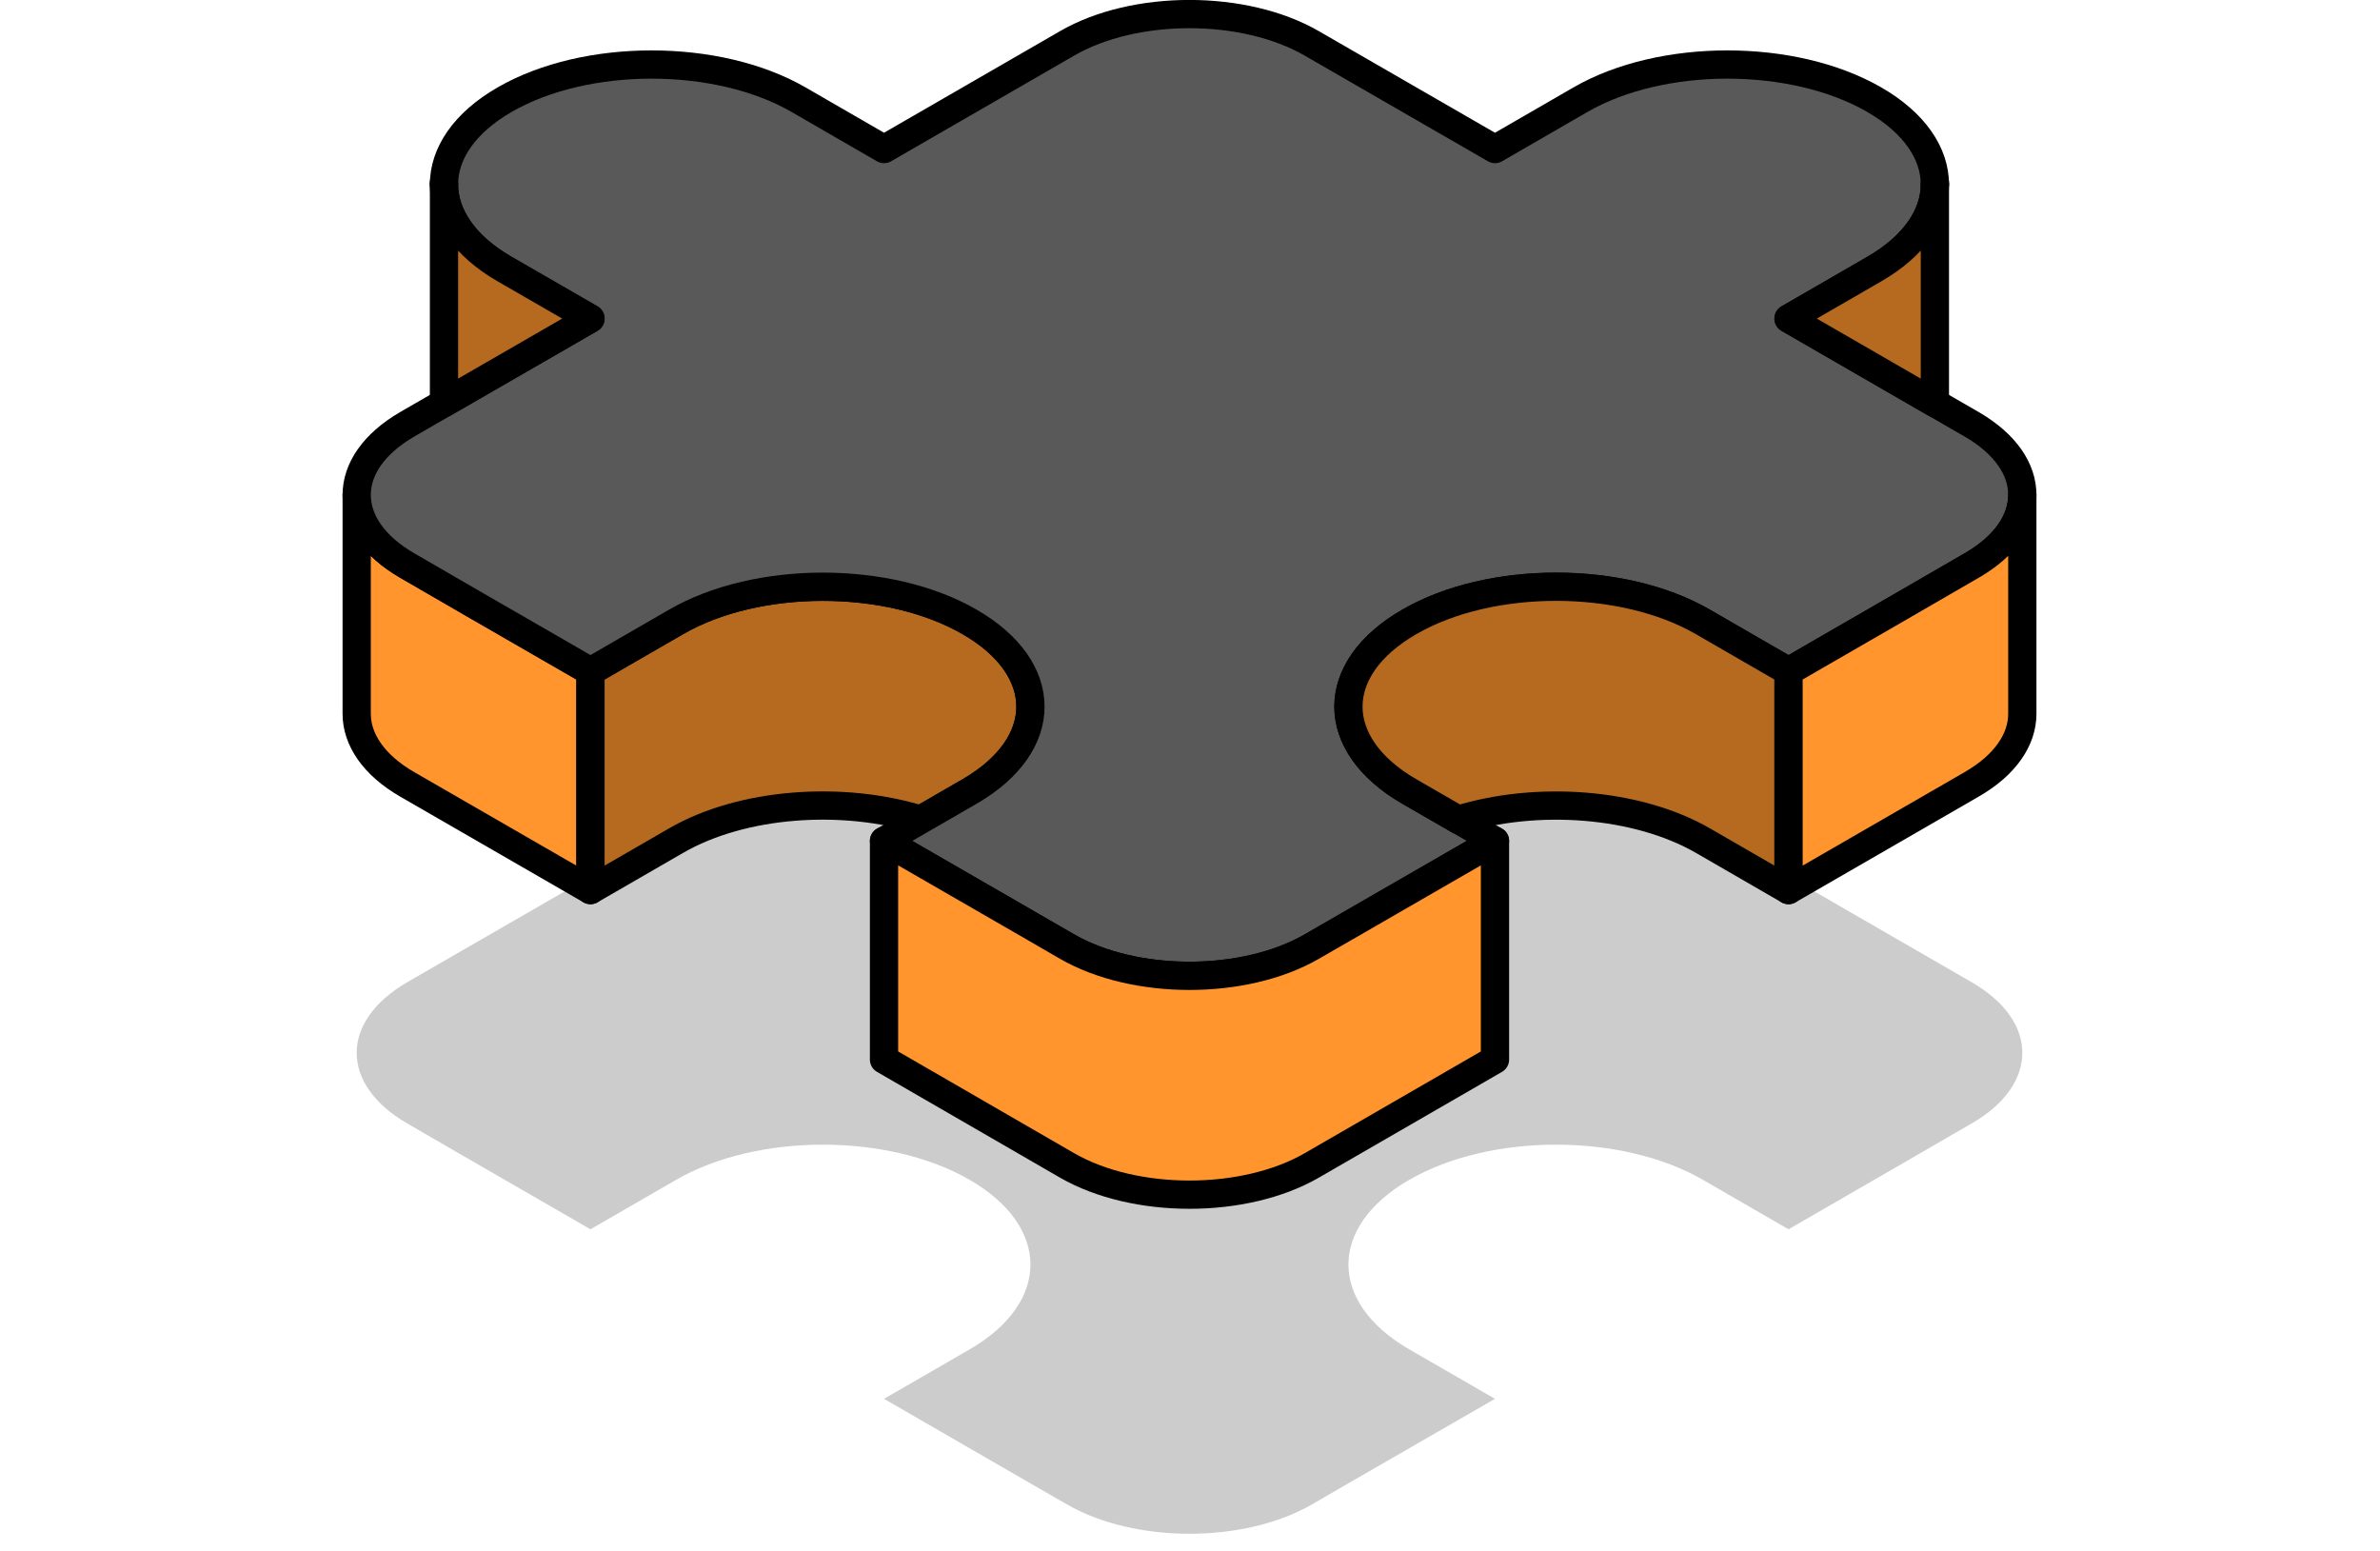
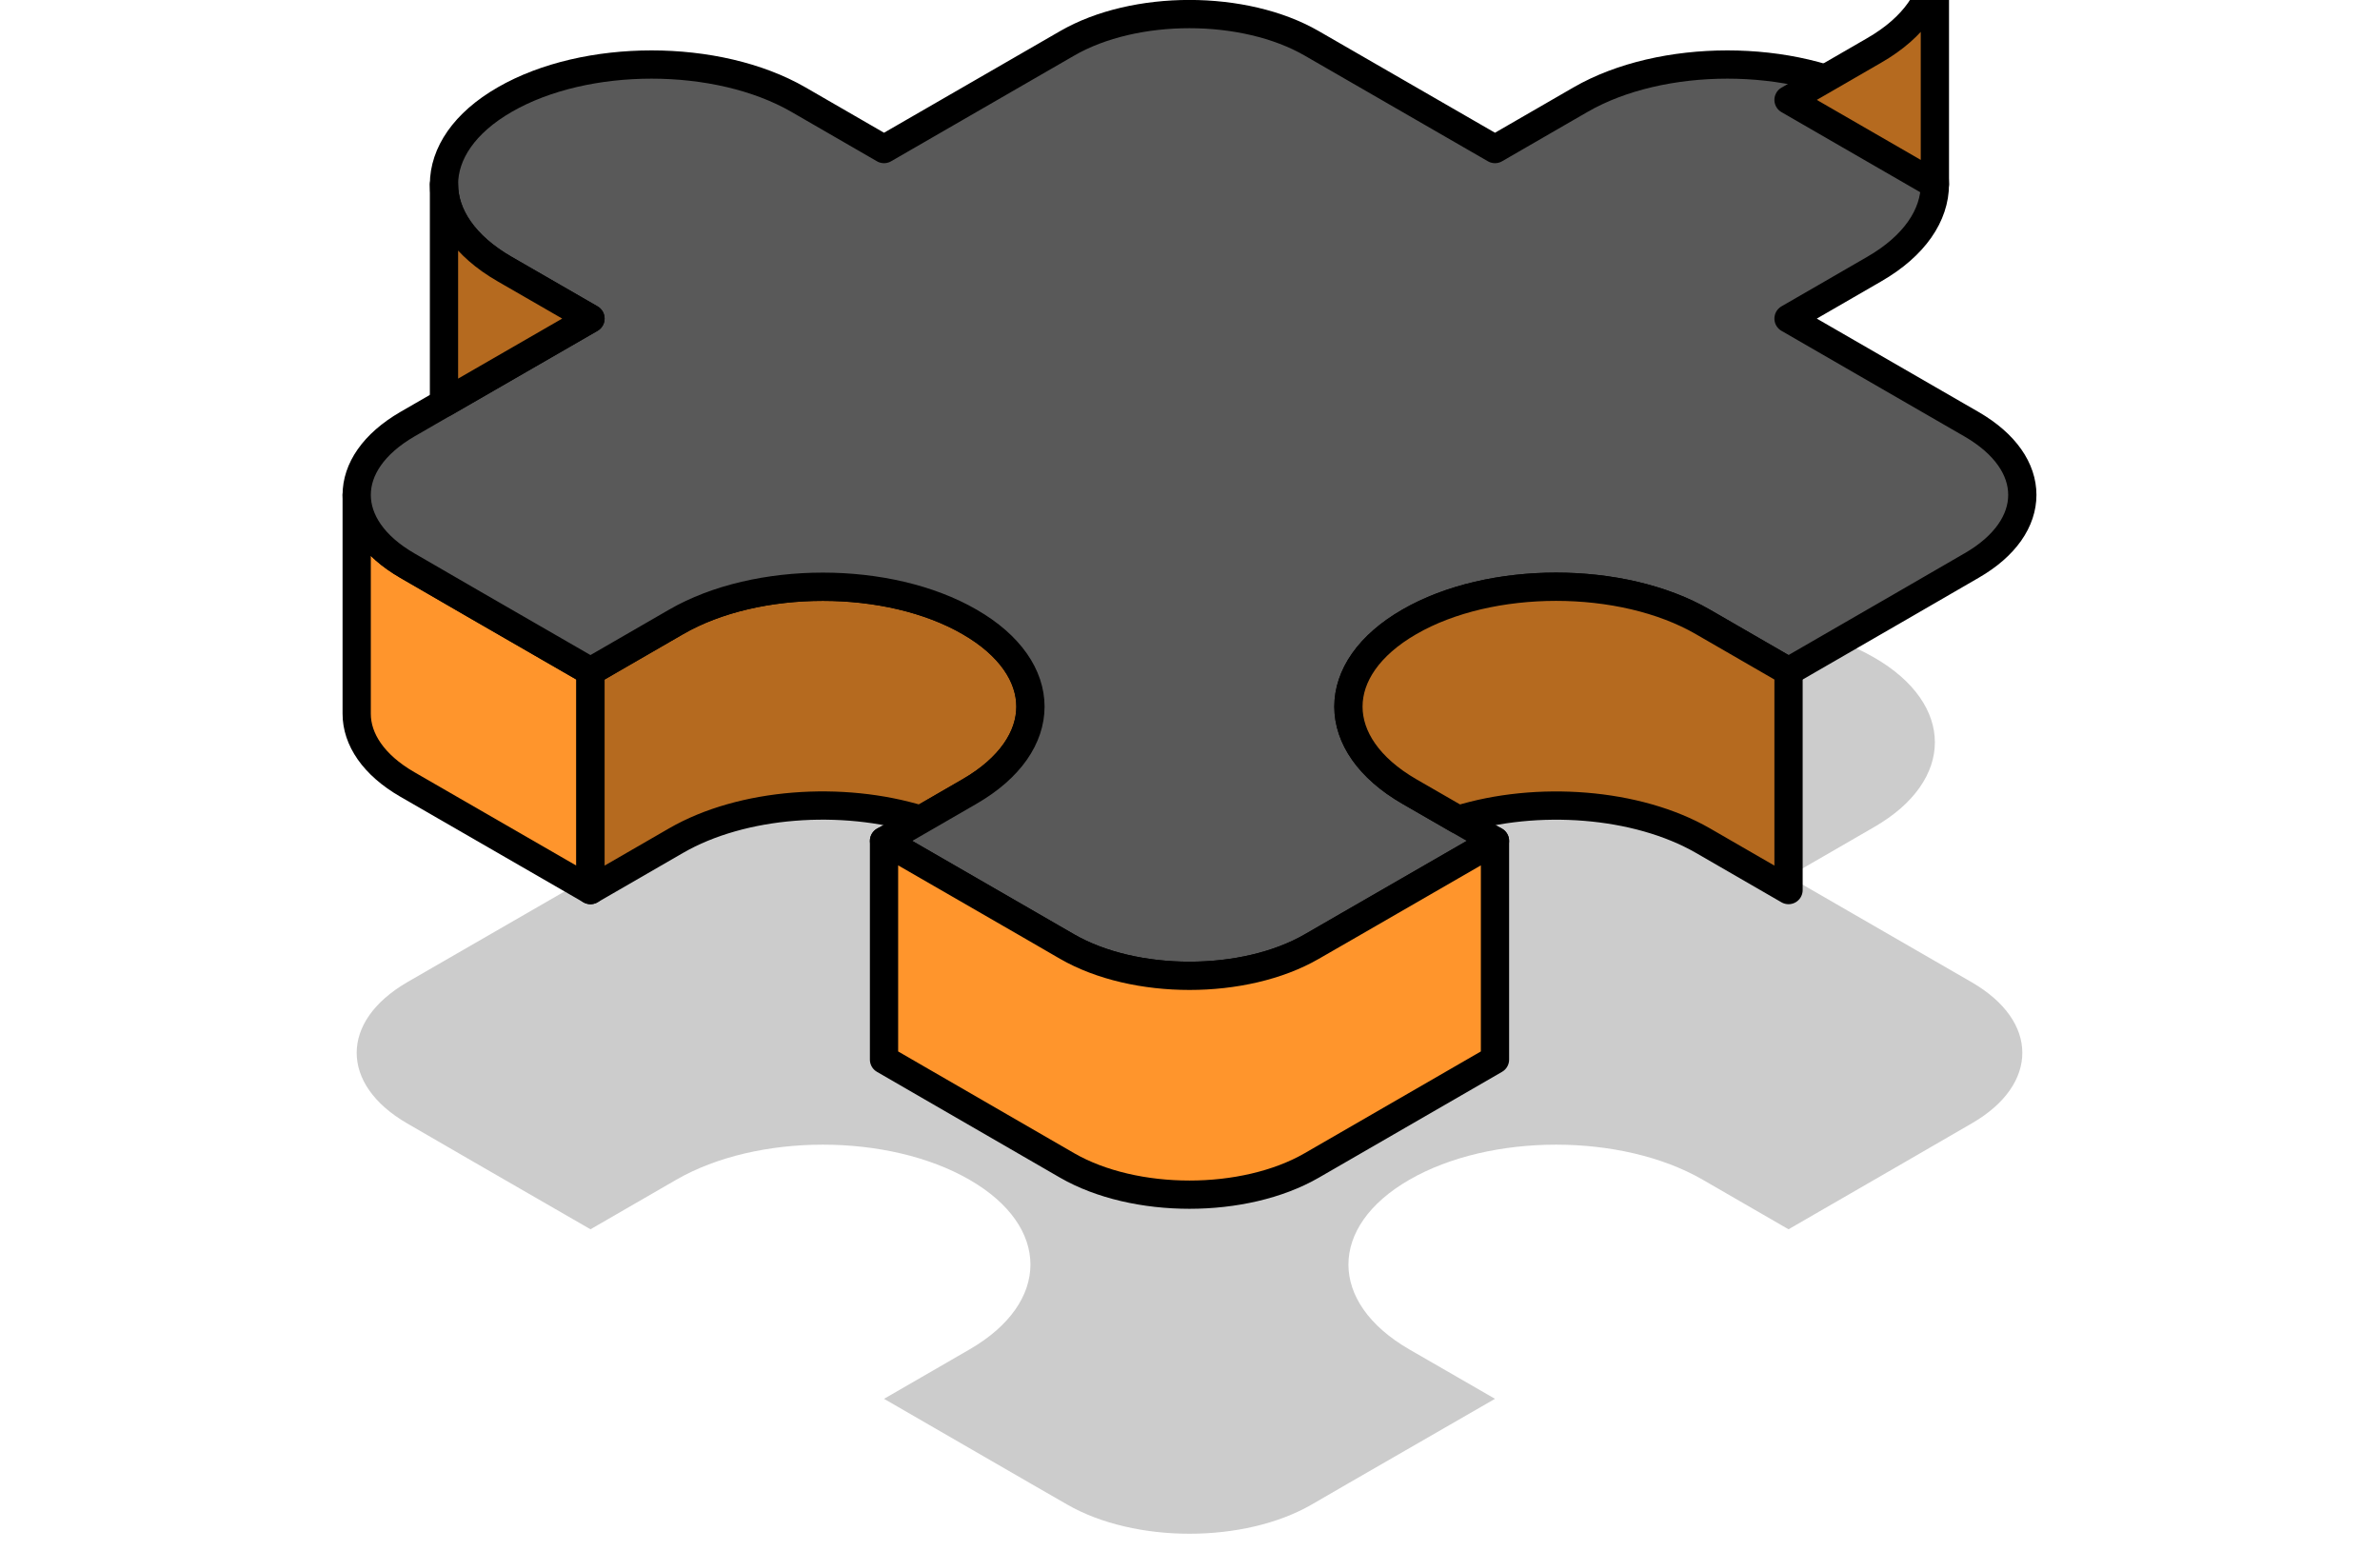
<svg xmlns="http://www.w3.org/2000/svg" id="Layer_1" viewBox="0 0 168.48 109.8">
  <defs>
    <style>.cls-1{fill:#595959;}.cls-1,.cls-2,.cls-3,.cls-4,.cls-5,.cls-6{stroke:#000;stroke-linecap:round;stroke-linejoin:round;stroke-width:2px;}.cls-2{fill:#b56a1f;}.cls-3{fill:none;}.cls-7{opacity:.2;}.cls-4{filter:url(#outer-glow-3);}.cls-4,.cls-5,.cls-6{fill:#ff952c;}.cls-5{filter:url(#outer-glow-2);}.cls-6{filter:url(#outer-glow-1);}</style>
    <filter id="outer-glow-1" filterUnits="userSpaceOnUse">
      <feOffset dx="0" dy="0" />
      <feGaussianBlur result="blur" stdDeviation="8" />
      <feFlood flood-color="#ff952c" flood-opacity="1" />
      <feComposite in2="blur" operator="in" />
      <feComposite in="SourceGraphic" />
    </filter>
    <filter id="outer-glow-2" filterUnits="userSpaceOnUse">
      <feOffset dx="0" dy="0" />
      <feGaussianBlur result="blur-2" stdDeviation="8" />
      <feFlood flood-color="#ff952c" flood-opacity="1" />
      <feComposite in2="blur-2" operator="in" />
      <feComposite in="SourceGraphic" />
    </filter>
    <filter id="outer-glow-3" filterUnits="userSpaceOnUse">
      <feOffset dx="0" dy="0" />
      <feGaussianBlur result="blur-3" stdDeviation="8" />
      <feFlood flood-color="#ff952c" flood-opacity="1" />
      <feComposite in2="blur-3" operator="in" />
      <feComposite in="SourceGraphic" />
    </filter>
  </defs>
  <path class="cls-7" d="M143.16,74.52c0,1.81-1.19,3.62-3.59,5l-4.75,2.75-8.21,4.74-6.06-3.5c-5.74-3.32-15.05-3.32-20.79,0-5.74,3.31-5.74,8.68,0,12l3.47,2,2.6,1.5-10.38,5.98h0l-2.59,1.5c-4.78,2.76-12.53,2.76-17.32,0l-2.59-1.49h0l-10.37-5.99,2.6-1.5,3.46-2c5.74-3.32,5.74-8.69,0-12-5.74-3.32-15.04-3.32-20.78,0l-6.06,3.5-8.22-4.74-4.75-2.75c-2.39-1.38-3.58-3.19-3.58-5s1.19-3.61,3.58-5l2.6-1.5,10.37-5.98-2.6-1.5-3.47-2c-2.87-1.65-4.3-3.83-4.3-6s1.43-4.35,4.3-6c5.74-3.31,15.05-3.31,20.79,0l6.06,3.5,12.96-7.48c4.79-2.77,12.54-2.76,17.32,0l12.97,7.48,6.06-3.5c5.74-3.31,15.04-3.31,20.78,0,2.87,1.65,4.3,3.83,4.3,6s-1.43,4.35-4.3,6l-3.46,2-2.6,1.5,10.36,5.98,2.6,1.5c2.4,1.39,3.59,3.19,3.59,5Z" />
  <g>
    <path class="cls-6" d="M41.8,47.52v15.48l-12.97-7.48c-2.39-1.38-3.58-3.19-3.58-5v-15.49c0,1.81,1.19,3.62,3.58,5l4.75,2.75,8.22,4.74Z" />
    <path class="cls-2" d="M68.64,56.02l-3.46,2c-5.56-1.72-12.63-1.23-17.32,1.48l-6.06,3.5v-15.48l6.06-3.5c5.74-3.32,15.04-3.32,20.78,0,5.74,3.31,5.74,8.68,0,12Z" />
    <path class="cls-1" d="M143.16,35.03c0,1.81-1.19,3.62-3.59,5l-4.75,2.75-8.21,4.74-6.06-3.5c-5.74-3.32-15.05-3.32-20.79,0-5.74,3.31-5.74,8.68,0,12l3.47,2,2.6,1.5-10.38,5.98h0l-2.59,1.5c-4.78,2.76-12.53,2.76-17.32,0l-2.59-1.49h0l-10.37-5.99,2.6-1.5,3.46-2c5.74-3.32,5.74-8.69,0-12-5.74-3.32-15.04-3.32-20.78,0l-6.06,3.5-8.22-4.74-4.75-2.75c-2.39-1.38-3.58-3.19-3.58-5s1.19-3.61,3.58-5l2.6-1.5,10.37-5.98-2.6-1.5-3.47-2c-2.87-1.65-4.3-3.83-4.3-6s1.43-4.35,4.3-6c5.74-3.31,15.05-3.31,20.79,0l6.06,3.5,12.96-7.48c4.79-2.77,12.54-2.76,17.32,0l12.97,7.48,6.06-3.5c5.74-3.31,15.04-3.31,20.78,0,2.87,1.65,4.3,3.83,4.3,6s-1.43,4.35-4.3,6l-3.46,2-2.6,1.5,10.36,5.98,2.6,1.5c2.4,1.39,3.59,3.19,3.59,5Z" />
    <path class="cls-5" d="M105.83,59.52v15.48l-12.97,7.49c-4.78,2.76-12.53,2.76-17.32,0l-12.96-7.49v-15.48l10.37,5.98h0l2.59,1.5c4.79,2.76,12.54,2.76,17.32,0l2.59-1.49h0l10.38-5.99Z" />
    <path class="cls-2" d="M126.61,47.52v15.48l-6.06-3.5c-4.69-2.7-11.76-3.2-17.32-1.48l-3.47-2c-5.74-3.32-5.74-8.69,0-12,5.74-3.32,15.05-3.32,20.79,0l6.06,3.5Z" />
-     <path class="cls-4" d="M143.16,35.03v15.49c0,1.81-1.19,3.62-3.59,5l-12.96,7.48v-15.48l8.21-4.74,4.75-2.75c2.4-1.38,3.59-3.19,3.59-5Z" />
-     <path class="cls-2" d="M136.97,13.05v15.48l-10.36-5.98,2.6-1.5,3.46-2c2.87-1.65,4.3-3.83,4.3-6Z" />
-     <line class="cls-3" x1="136.97" y1="13.05" x2="136.97" y2="12.9" />
+     <path class="cls-2" d="M136.97,13.05l-10.36-5.98,2.6-1.5,3.46-2c2.87-1.65,4.3-3.83,4.3-6Z" />
    <path class="cls-2" d="M41.8,22.55l-10.37,5.98V13.05c0,2.17,1.43,4.35,4.3,6l3.47,2,2.6,1.5Z" />
  </g>
-   <line class="cls-3" x1="31.43" y1="13.05" x2="31.43" y2="12.9" />
</svg>